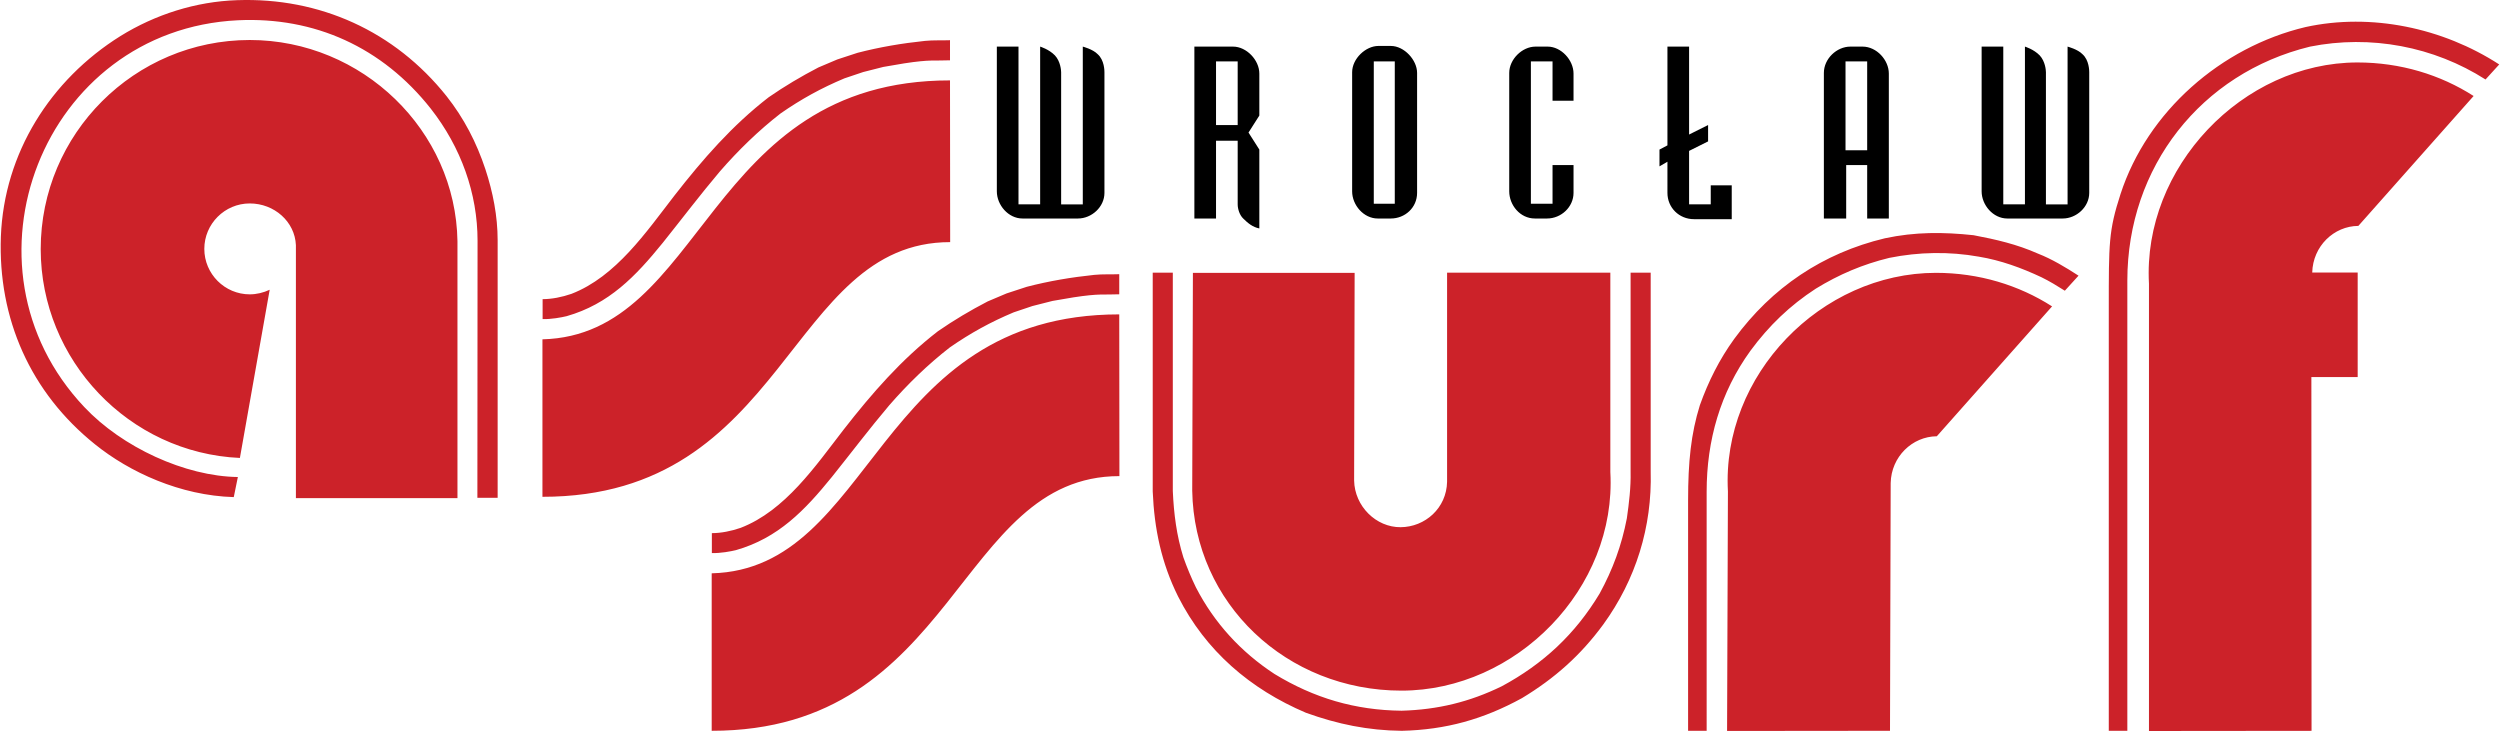
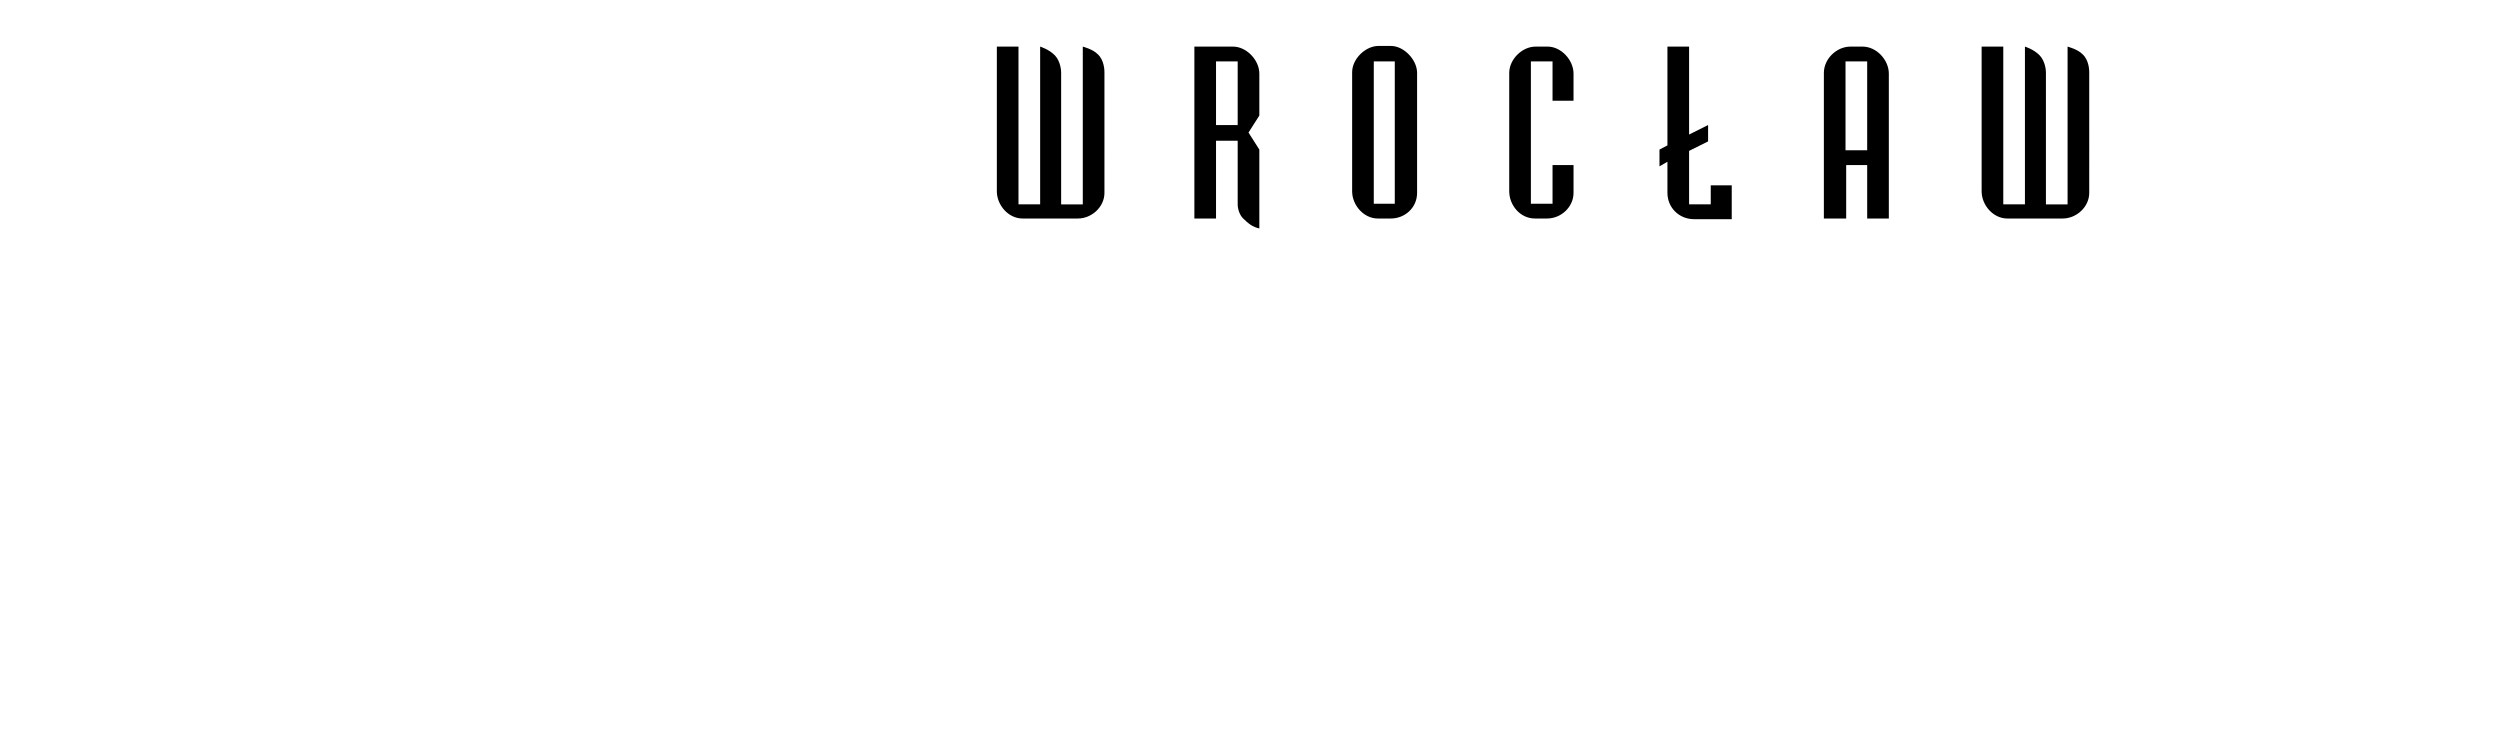
<svg xmlns="http://www.w3.org/2000/svg" width="2500" height="731" viewBox="0 0 814.213 238.205">
  <g fill-rule="evenodd" clip-rule="evenodd">
-     <path d="M155.34 162.211h6.602V78.276c0-7.877-1.553-15.699-3.994-23.133-2.885-8.71-6.989-16.643-12.648-23.799C128.38 10.097 103.861-.887 77.066.055 63.584.5 50.381 4.716 39.008 11.762 16.208 26.019 1.118 49.873.065 77.057c-.998 26.794 9.652 50.87 30.678 67.735 11.206 9.042 27.738 16.697 45.213 17.197l1.331-6.546c-17.197-.223-37.724-9.709-50.039-22.801C-16.189 86.709 13.711 9.653 77.342 6.603c24.908-1.165 46.987 8.765 62.798 28.791 9.875 12.594 15.256 27.627 15.256 43.05l-.056 83.767zm-77.388-12.982c-36.17-1.608-64.906-31.898-64.906-68.068 0-37.557 30.566-68.124 68.124-68.124 36.669 0 67.125 29.514 67.68 65.572v83.712H96.203V79.886c-.333-7.656-7.045-13.592-15.033-13.592-8.155 0-14.812 6.657-14.812 14.812s6.657 14.812 14.812 14.812c2.219 0 4.493-.555 6.49-1.498l-9.708 54.809zM441.036 156.595l.167-67.68h-52.702l-.222 70.953c.61 36.835 30.789 65.184 68.18 65.184 37.39 0 70.176-33.285 68.068-71.23V88.859h-53.201v68.124c-.166 8.599-7.156 14.756-15.146 14.812-7.988.056-14.977-6.823-15.144-15.2zm-59.081-67.736h-6.546v71.286c.499 12.149 2.829 23.3 8.266 34.228 8.986 17.753 23.521 30.18 41.662 37.891 10.318 3.717 20.249 5.77 31.232 5.88 14.368-.333 26.628-3.772 39.166-10.651 10.651-6.436 19.139-13.979 26.462-23.965 10.651-14.646 15.977-31.898 15.478-49.928V88.86h-155.72v-.001zm0 0v71.175c.333 7.434 1.221 14.424 3.439 21.58 1.165 3.273 2.607 6.769 4.105 9.819 5.991 11.594 14.645 21.025 25.574 28.182 12.926 7.877 26.295 11.816 41.439 11.982 11.706-.333 22.135-2.829 32.676-7.988 13.48-7.268 23.909-16.976 31.843-30.179 4.327-7.934 7.156-15.645 8.876-24.521.721-5.048 1.331-10.097 1.221-15.2v-64.85h6.546-155.719zM677.124 89.851c-4.271-2.773-8.709-5.437-13.259-7.212-6.879-3.051-13.646-4.604-20.969-5.991-9.875-1.054-19.028-1.109-28.903.999-20.192 4.826-36.836 16.032-49.096 32.786-4.826 6.657-8.433 13.868-11.206 21.635-2.885 9.265-3.828 18.418-3.828 31.011v75.059h6.047V160.25c0-16.753 4.438-32.342 14.258-45.934 6.047-8.21 12.87-14.757 21.303-20.248 7.6-4.66 15.311-7.934 23.965-10.041 9.653-1.942 19.583-2.108 29.181-.389 7.101 1.165 13.924 3.661 20.414 6.713 2.607 1.275 5.16 2.829 7.601 4.382l4.493-4.937v.055h-.001zm-8.653 9.986c-10.818-6.935-23.854-10.929-37.835-10.929-37.39 0-69.898 33.285-67.791 71.23l-.277 78.054 53.091-.056.222-80.717c.166-8.599 7.045-15.2 15.033-15.256l37.557-42.326zM814.213 21.019C795.739 9.036 772.384 4.154 751.081 8.814c-27.571 6.546-51.536 27.516-60.302 54.422-3.883 11.982-3.828 15.977-3.828 37.224v137.69h6.047V91.417c0-37.002 24.021-67.568 59.525-76.223 19.694-3.939 40.331-.056 57.195 10.706l4.494-4.937v.056h.001zm-60.968 67.792h14.812v34.062h-15.089l.056 115.278-52.979.055V92.472c-2.108-37.945 30.567-72.118 67.958-72.118 13.979 0 27.016 3.994 37.834 10.929L768.279 73.61c-7.989.055-14.812 6.601-15.034 15.201zM364.5 95.899c-4.992.222-6.269-.333-14.923.998l-6.823 1.165-6.546 1.664-6.103 2.053c-7.545 3.162-14.091 6.769-20.804 11.428-7.211 5.604-13.758 11.982-19.749 18.861-6.435 7.601-12.427 15.533-18.695 23.355-8.82 10.873-17.475 19.916-31.288 23.854-1.608.389-5.104 1.054-7.822.943v-6.491c2.996 0 6.324-.665 9.376-1.72 14.534-5.603 24.409-20.192 33.562-32.009 9.265-11.872 18.806-22.855 30.733-32.064 5.215-3.606 10.54-6.769 16.199-9.708l6.157-2.608 6.602-2.163c7.268-1.886 14.535-3.106 21.969-3.883 2.718-.277 5.437-.111 8.154-.223v6.548h.001zm0 6.546c-79.773 0-79.773 83.047-132.808 84.378v51.314c79.829 0 79.829-82.991 132.863-82.991l-.055-52.701zM309.349 19.651c-4.993.222-6.27-.333-14.924.998l-6.823 1.165-6.546 1.664-6.103 2.053c-7.544 3.162-14.091 6.769-20.803 11.428-7.212 5.604-13.758 11.983-19.75 18.862-6.435 7.6-12.426 15.533-18.694 23.355-8.821 10.873-17.476 19.915-31.289 23.854-1.608.389-5.104 1.055-7.821.943v-6.49c2.995 0 6.324-.666 9.375-1.72 14.535-5.604 24.409-20.193 33.562-32.01 9.265-11.872 18.807-22.855 30.733-32.064 5.215-3.606 10.541-6.769 16.199-9.708l6.157-2.608 6.602-2.163c7.268-1.886 14.535-3.106 21.969-3.883 2.719-.278 5.437-.111 8.155-.223v6.547h.001zm0 6.546c-79.774 0-79.774 83.047-132.809 84.378v51.314c79.829 0 79.829-82.991 132.863-82.991l-.054-52.701z" fill="#cc2229" />
    <path d="M357.444 17.635c-1.512-1.584-4.824-2.448-4.824-2.448v51.408h-7.056V23.539c0-.648-.216-3.528-2.017-5.472-1.943-2.017-4.823-2.881-4.823-2.881v51.408h-7.057V15.187h-7.056v47.16c0 4.464 3.744 8.856 8.352 8.856h18.072c4.464 0 8.64-3.744 8.64-8.353V23.539c.001-.433.001-3.96-2.231-5.904zm38.592 2.376h7.056v20.736h-7.056V20.011zm8.857 51.192c1.512 1.512 3.096 2.808 5.256 3.24V48.739l-3.528-5.544 3.528-5.544v-13.68c0-4.392-4.176-8.784-8.568-8.784h-12.6v56.017h7.056V45.859h7.056v20.735c-.001 1.512.647 3.529 1.8 4.609zm35.496-8.856c0 4.464 3.744 8.856 8.352 8.856h4.248c4.608 0 8.568-3.528 8.568-8.353V23.755c0-4.176-4.176-8.784-8.568-8.784h-4.032c-4.176 0-8.567 4.177-8.567 8.568v38.808h-.001zm7.055-42.336h6.84v46.368h-6.84V20.011zm65.088 12.816v-8.856c0-4.392-4.032-8.784-8.424-8.784h-3.96c-4.392 0-8.568 4.177-8.568 8.568v38.592c0 4.464 3.528 8.856 8.353 8.856h3.96c4.607 0 8.64-3.744 8.64-8.353v-9.071h-6.84v12.6h-7.056V20.011h7.056v12.816h6.839zm30.601 19.872V62.85c0 4.824 3.815 8.568 8.64 8.568h12.312V60.403h-6.84v6.191h-7.056V49.171l6.192-3.096v-5.328l-6.192 3.096V15.187h-7.056v32.185l-2.593 1.368v5.472l2.593-1.513zm58.248 18.504V53.779h6.84v17.424h7.056V23.971c0-4.392-3.96-8.784-8.568-8.784h-3.96c-4.464 0-8.64 3.961-8.64 8.568v47.448h7.272zm-.217-51.192h7.057v28.944h-7.057V20.011zm77.185-2.376c-1.513-1.584-4.824-2.448-4.824-2.448v51.408h-7.056V23.539c0-.648-.217-3.528-2.017-5.472-1.943-2.017-4.823-2.881-4.823-2.881v51.408h-7.057V15.187h-7.056v47.16c0 4.464 3.744 8.856 8.352 8.856h18.072c4.464 0 8.64-3.744 8.64-8.353V23.539c0-.433 0-3.96-2.231-5.904z" />
  </g>
</svg>